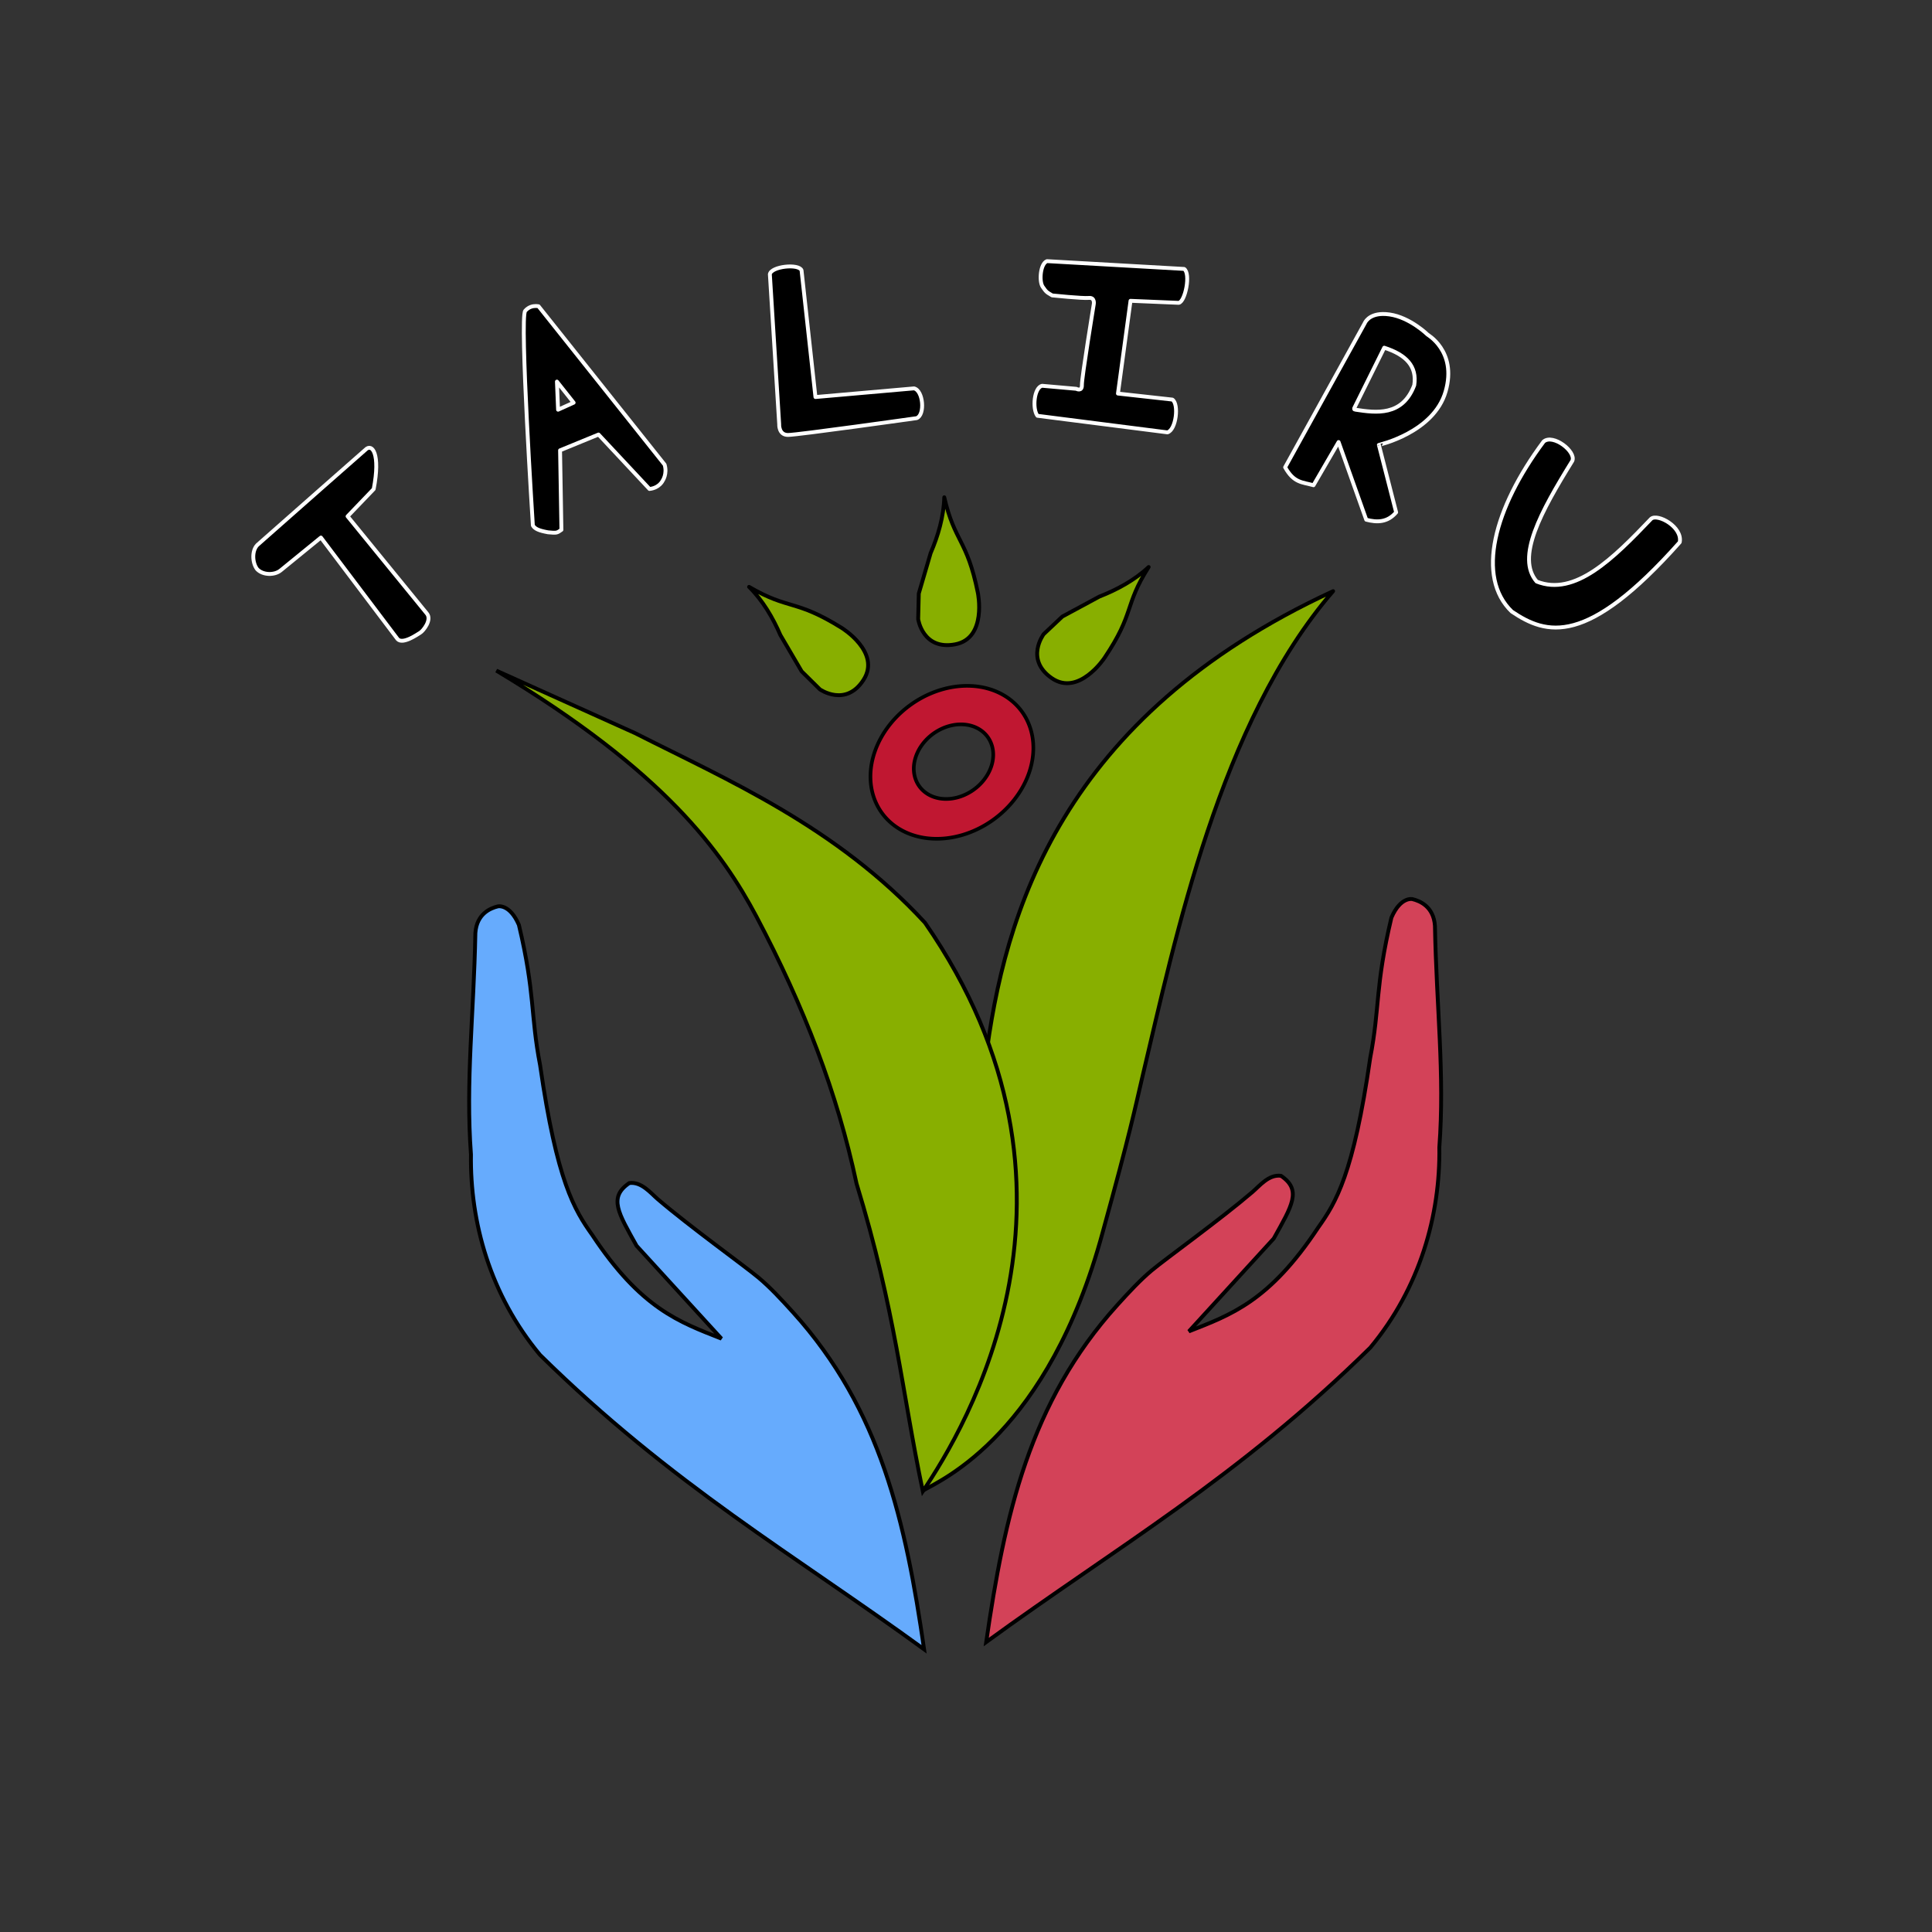
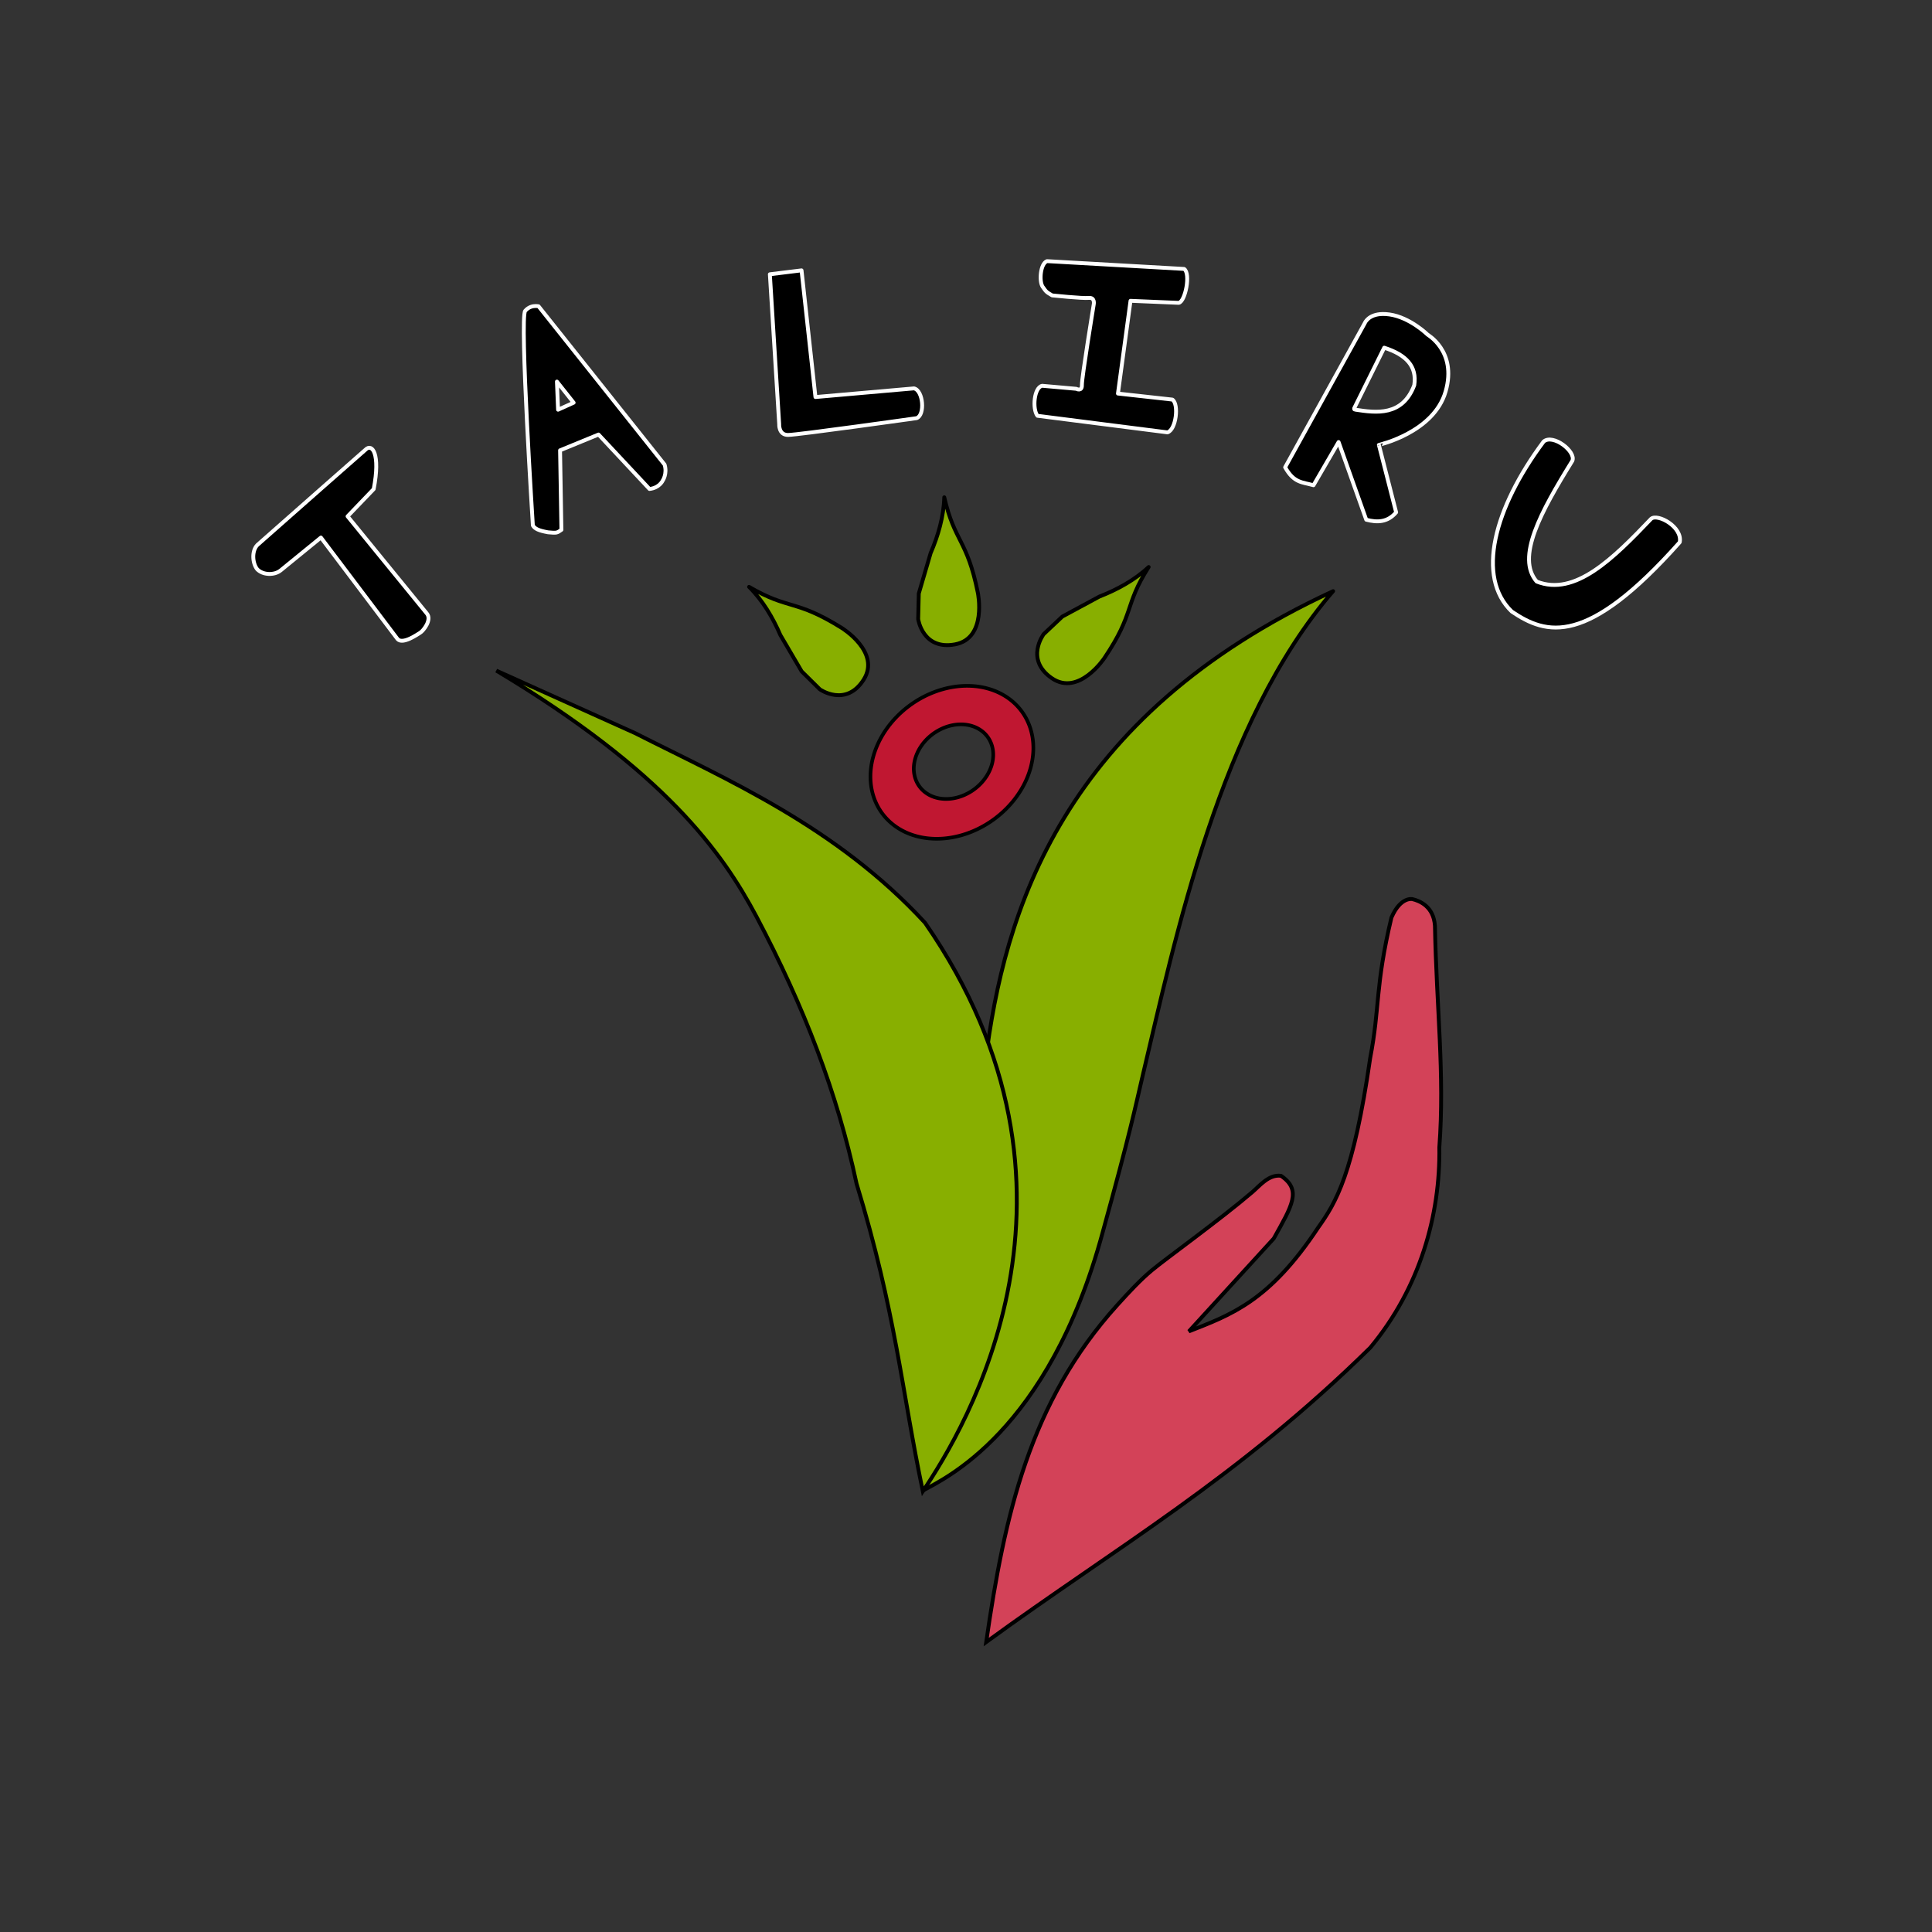
<svg xmlns="http://www.w3.org/2000/svg" width="200mm" height="200mm" viewBox="0 0 200 200" version="1.1" id="svg1" xml:space="preserve">
  <rect x="0" y="0" width="200" height="200" fill="#333333" stroke="none" />
  <defs id="defs1" />
  <g id="layer1">
    <path style="fill:#000000;fill-opacity:1;stroke:#ffffff;stroke-width:0.4;stroke-linecap:round;stroke-linejoin:round;stroke-dasharray:none;stroke-opacity:1;paint-order:fill markers stroke" d="m 33.222,55.647 -4.171,3.4 c -0.64,0.522 -1.845,0.499 -2.434,-0.127 -0.51,-0.662 -0.554,-1.915 0.024,-2.503 2.594,-2.303 11.191,-9.861 11.191,-9.861 0.681,-0.708 1.57,0.387 0.853,4.075 l -2.704,2.818 8.205,10.06 c 0.554,0.652 -0.373,1.807 -0.698,1.995 -0.246,0.143 -1.789,1.246 -2.33,0.657 z" id="path4" />
    <path id="path5" style="fill:#000000;fill-opacity:1;stroke:#ffffff;stroke-width:0.4;stroke-linecap:round;stroke-linejoin:round;stroke-dasharray:none;stroke-opacity:1;paint-order:normal" d="m 55.468,31.678 c -0.286,-9.7e-4 -0.735,0.077 -1.101,0.5 -0.585,0.677 0.795,22.215 0.795,22.215 0.205,0.36 0.64,0.541 1.569,0.711 0.91,0.086 0.919,0.07 1.387,-0.259 l -0.14,-8.229 3.982,-1.634 5.274,5.637 c 1.034,-0.113 1.368,-0.864 1.368,-0.864 0,0 0.488,-0.698 0.197,-1.657 L 55.752,31.707 c 0,0 -0.112,-0.029 -0.284,-0.029 z m 2.184,7.824 1.731,2.184 -1.612,0.727 z" />
-     <path style="fill:#000000;fill-opacity:1;stroke:#ffffff;stroke-width:0.4;stroke-linecap:round;stroke-linejoin:round;stroke-dasharray:none;stroke-opacity:1;paint-order:normal" d="m 79.696,28.392 0.966,15.515 c 0,0 -0.077,1.121 0.914,1.12 0.991,-2.07e-4 13.314,-1.74 13.314,-1.74 0.9,-0.332 0.681,-2.87 -0.27,-3.082 L 84.415,41.102 82.975,27.988 C 82.7,27.263 79.819,27.572 79.696,28.392 Z" id="path7" />
+     <path style="fill:#000000;fill-opacity:1;stroke:#ffffff;stroke-width:0.4;stroke-linecap:round;stroke-linejoin:round;stroke-dasharray:none;stroke-opacity:1;paint-order:normal" d="m 79.696,28.392 0.966,15.515 c 0,0 -0.077,1.121 0.914,1.12 0.991,-2.07e-4 13.314,-1.74 13.314,-1.74 0.9,-0.332 0.681,-2.87 -0.27,-3.082 L 84.415,41.102 82.975,27.988 Z" id="path7" />
    <path style="fill:#000000;fill-opacity:1;stroke:#ffffff;stroke-width:0.4;stroke-linecap:round;stroke-linejoin:round;stroke-dasharray:none;stroke-opacity:1;paint-order:normal" d="m 111.414,40.248 c 0,0 0.605,0.33 0.584,-0.392 -0.02,-0.723 1.232,-8.383 1.232,-8.383 0,0 0.124,-0.698 -0.516,-0.632 -0.64,0.066 -3.795,-0.26 -3.795,-0.26 -0.596,-0.351 -0.602,-0.349 -0.98,-0.891 -0.391,-0.557 -0.247,-2.399 0.445,-2.657 l 14.197,0.806 c 0.702,0.469 0.118,3.39 -0.557,3.511 l -4.993,-0.21 -1.302,9.601 5.636,0.624 c 0.699,0.463 0.38,3.15 -0.515,3.393 L 107.395,43.042 c -0.548,-0.72 -0.346,-2.941 0.49,-3.105 z" id="path8" />
    <path id="path9" style="fill:#000000;fill-opacity:1;stroke:#ffffff;stroke-width:0.4;stroke-linecap:round;stroke-linejoin:round;stroke-dasharray:none;stroke-opacity:1;paint-order:normal" d="m 143.137,32.504 c -1.501,0.023 -1.85,0.936 -1.85,0.936 l -8.251,14.935 c 0.91,1.63 1.76,1.528 2.937,1.857 l 2.598,-4.472 2.862,8.041 c 1.128,0.297 2.201,0.286 3.096,-0.763 l -1.788,-6.982 c -0.004,-0.007 5.685,-1.268 6.91,-5.534 1.218,-4.242 -1.98,-5.921 -1.88,-5.894 0,0 -1.807,-1.768 -3.918,-2.074 -0.264,-0.038 -0.502,-0.053 -0.716,-0.05 z m 0.157,3.489 c 2.278,0.733 3.411,1.929 3.109,3.884 -1.222,3.247 -3.984,2.854 -6.076,2.536 -0.181,-0.014 -0.177,-0.111 -0.096,-0.243 z" />
    <path style="fill:#000000;fill-opacity:1;stroke:#ffffff;stroke-width:0.4;stroke-linecap:round;stroke-linejoin:round;stroke-dasharray:none;stroke-opacity:1;paint-order:normal" d="m 159.796,45.71 c 0.969,-0.831 3.384,1.037 2.971,1.996 -3.289,5.315 -5.842,10.012 -3.688,12.497 3.952,1.569 7.9,-2.361 11.849,-6.501 0.669,-0.564 3.261,0.836 2.96,2.428 -9.641,10.846 -13.785,9.608 -17.388,7.179 -3.715,-3.562 -1.861,-10.685 3.296,-17.599 z" id="path11" />
    <path style="fill:#88af00;fill-opacity:1;stroke:#000000;stroke-width:0.4;stroke-linecap:round;stroke-linejoin:round;stroke-dasharray:none;stroke-opacity:0.999;paint-order:normal" d="m 101.227,61.367 c 0,0 0.985,4.715 -2.363,5.338 -3.348,0.623 -3.815,-2.613 -3.815,-2.613 l 0.063,-2.651 1.227,-4.183 c 0.771,-1.783 1.357,-3.776 1.412,-5.778 1.08,4.688 2.357,4.32 3.476,9.886 z" id="path14" />
    <path style="opacity:1;fill:#88af00;fill-opacity:1;stroke:#000000;stroke-width:0.4;stroke-linecap:round;stroke-linejoin:round;stroke-dasharray:none;stroke-opacity:1;paint-order:normal" d="m 102.01,109.942 c 1.908,-15.48 7.879,-35.751 35.994,-48.746 -11.745,13.587 -16.337,35.965 -19.701,50.095 -0.819,3.501 -1.303,5.945 -4.149,16.256 -5.632,20.828 -16.613,25.619 -18.574,26.736 z" id="path17" />
    <path style="opacity:1;fill:#88af00;fill-opacity:1;stroke:#000000;stroke-width:0.4;stroke-linecap:square;stroke-linejoin:miter;stroke-dasharray:none;stroke-opacity:1;paint-order:normal" d="m 51.38,69.423 c 17.508,10.491 23.401,18.847 26.903,25.416 4.979,9.412 8.396,18.349 10.386,27.686 4.041,13.218 4.673,21.383 6.861,31.853 4.365,-6.486 19.394,-31.188 0.222,-58.86 C 86.567,85.562 75.261,80.721 65.747,75.896 Z" id="path18" />
    <path style="fill:#88af00;fill-opacity:1;stroke:#000000;stroke-width:0.4;stroke-linecap:round;stroke-linejoin:round;stroke-dasharray:none;stroke-opacity:0.999;paint-order:normal" d="m 87.126,64.997 c 0,0 4.109,2.514 2.268,5.379 -1.841,2.865 -4.518,0.987 -4.518,0.987 l -1.887,-1.862 -2.205,-3.76 c -0.77,-1.783 -1.82,-3.576 -3.24,-4.988 4.154,2.427 4.761,1.244 9.582,4.244 z" id="path19" />
    <path style="fill:#88af00;fill-opacity:1;stroke:#000000;stroke-width:0.4;stroke-linecap:round;stroke-linejoin:round;stroke-dasharray:none;stroke-opacity:0.999;paint-order:normal" d="m 114.325,68.121 c 0,0 -2.66,4.016 -5.457,2.074 -2.797,-1.942 -0.825,-4.55 -0.825,-4.55 l 1.929,-1.819 3.836,-2.069 c 1.81,-0.706 3.639,-1.691 5.101,-3.059 -2.574,4.065 -1.414,4.714 -4.584,9.424 z" id="path20" />
    <path style="fill:#d34258;fill-opacity:1;stroke:#000000;stroke-width:0.4;stroke-linecap:square;stroke-linejoin:miter;stroke-dasharray:none;stroke-opacity:1;paint-order:fill markers stroke" d="m 146.21,93.075 c 0.773,0.187 2.196,0.765 2.334,2.764 0.159,8.432 1.017,15.356 0.456,22.923 0.102,6.998 -1.982,14.538 -7.151,20.748 -13.672,13.449 -26.361,20.715 -39.758,30.475 1.897,-13.088 4.481,-24.833 13.56,-34.873 1.242,-1.373 2.388,-2.607 3.585,-3.607 1.495,-1.249 7.05,-5.23 10.422,-8.114 0.727,-0.622 1.694,-1.846 2.953,-1.67 2.186,1.476 1.126,3.111 -0.754,6.49 l -8.787,9.613 c 4.355,-1.719 8.323,-3.09 13.386,-10.746 1.828,-2.567 3.653,-5.518 5.388,-17.564 1.018,-5.284 0.489,-7.352 2.195,-14.522 0.952,-2.199 2.172,-1.917 2.172,-1.917 z" id="path6" />
-     <path style="fill:#66abfd;fill-opacity:1;stroke:#000000;stroke-width:0.4;stroke-linecap:square;stroke-linejoin:miter;stroke-dasharray:none;stroke-opacity:1;paint-order:fill markers stroke" d="m 51.544,93.826 c -0.773,0.187 -2.196,0.765 -2.334,2.764 -0.159,8.432 -1.017,15.356 -0.456,22.923 -0.102,6.998 1.982,14.538 7.151,20.748 13.672,13.449 26.361,20.715 39.758,30.475 -1.897,-13.088 -4.481,-24.833 -13.56,-34.873 -1.242,-1.373 -2.388,-2.607 -3.585,-3.607 -1.495,-1.249 -7.05,-5.23 -10.422,-8.114 -0.727,-0.622 -1.694,-1.846 -2.953,-1.67 -2.186,1.476 -1.126,3.111 0.754,6.49 l 8.787,9.613 c -4.355,-1.719 -8.323,-3.09 -13.386,-10.746 -1.828,-2.567 -3.653,-5.518 -5.388,-17.564 -1.018,-5.284 -0.489,-7.352 -2.195,-14.522 -0.952,-2.199 -2.172,-1.917 -2.172,-1.917 z" id="path1" />
    <path id="path16-6-7" style="fill:#c01731;fill-opacity:1;stroke:#000000;stroke-width:0.377;stroke-linecap:round;stroke-linejoin:round;stroke-dasharray:none;stroke-opacity:0.999;paint-order:normal" d="m 100.567,71.01 a 7.328,8.945 54.301 0 0 -5.853,1.646 7.328,8.945 54.301 0 0 -3.684,11.106 7.328,8.945 54.301 0 0 11.338,1.409 7.328,8.945 54.301 0 0 3.685,-11.106 7.328,8.945 54.301 0 0 -5.485,-3.056 z m -0.871,3.982 a 3.575,4.363 54.301 0 1 2.675,1.491 3.575,4.363 54.301 0 1 -1.797,5.417 3.575,4.363 54.301 0 1 -5.53,-0.687 3.575,4.363 54.301 0 1 1.797,-5.418 3.575,4.363 54.301 0 1 2.855,-0.803 z" />
  </g>
</svg>